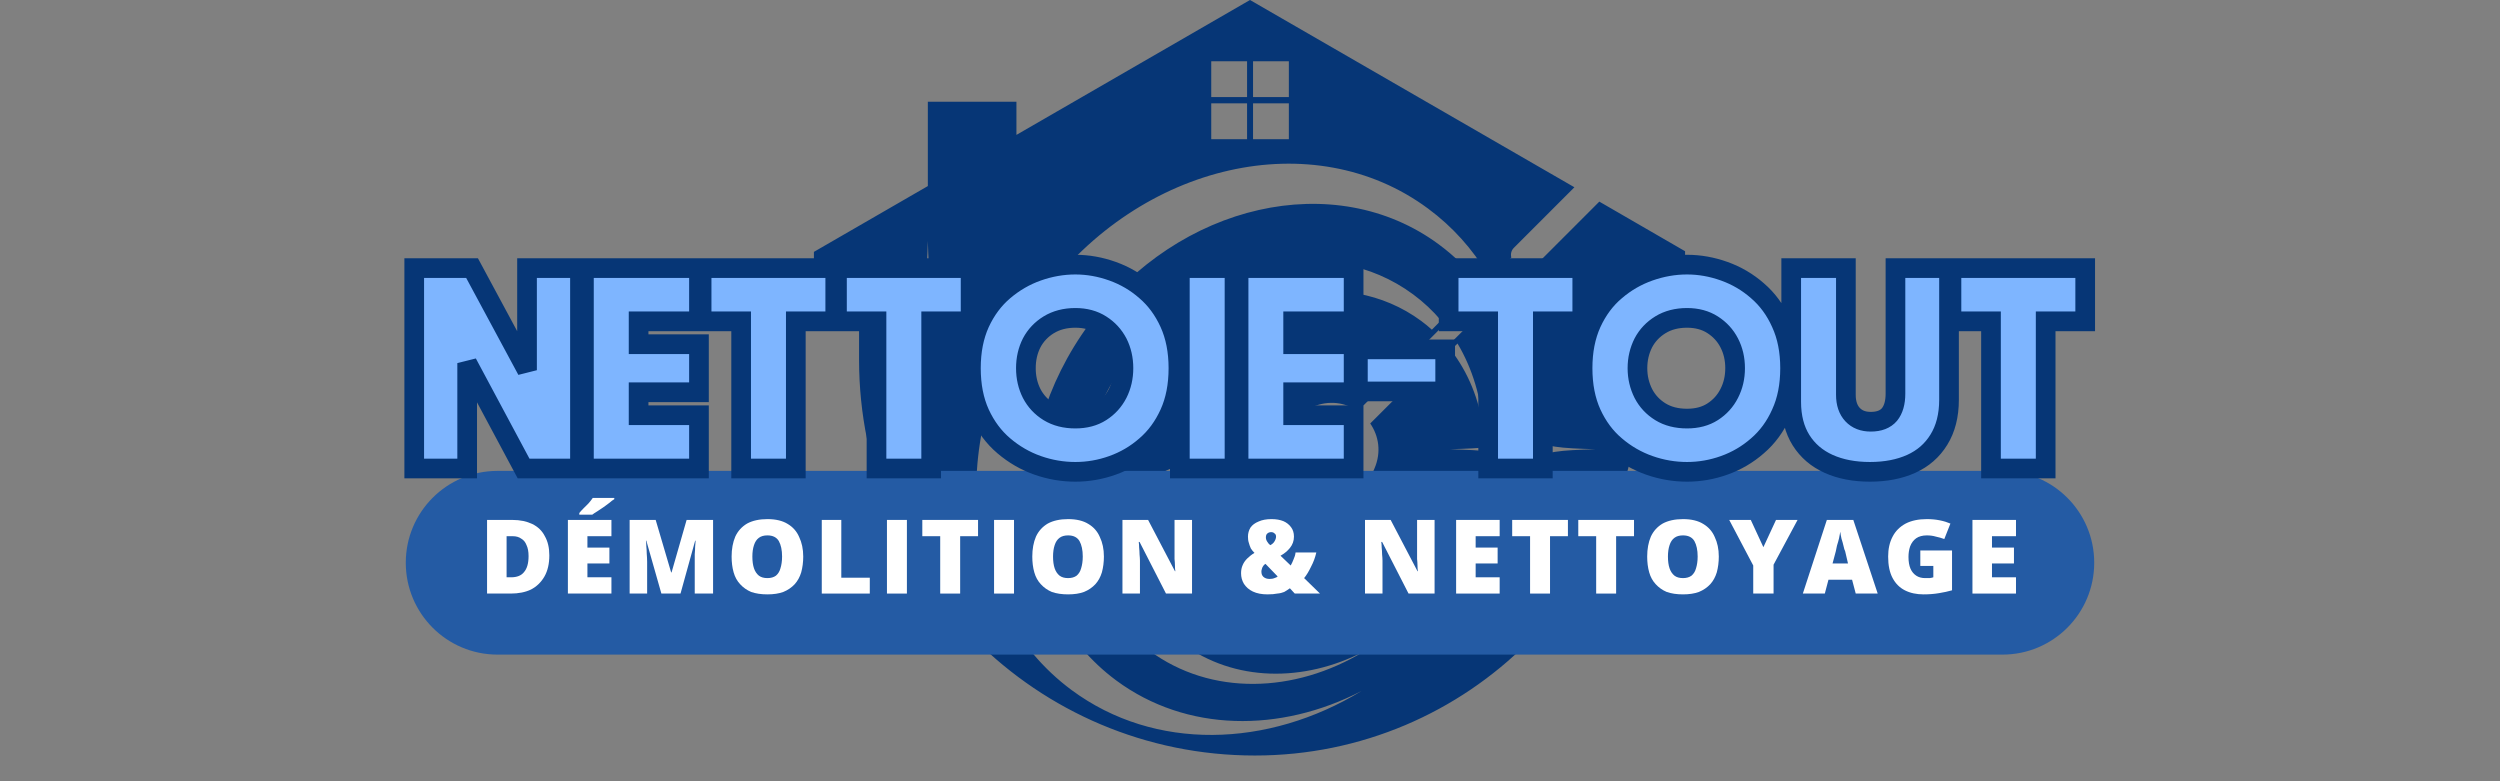
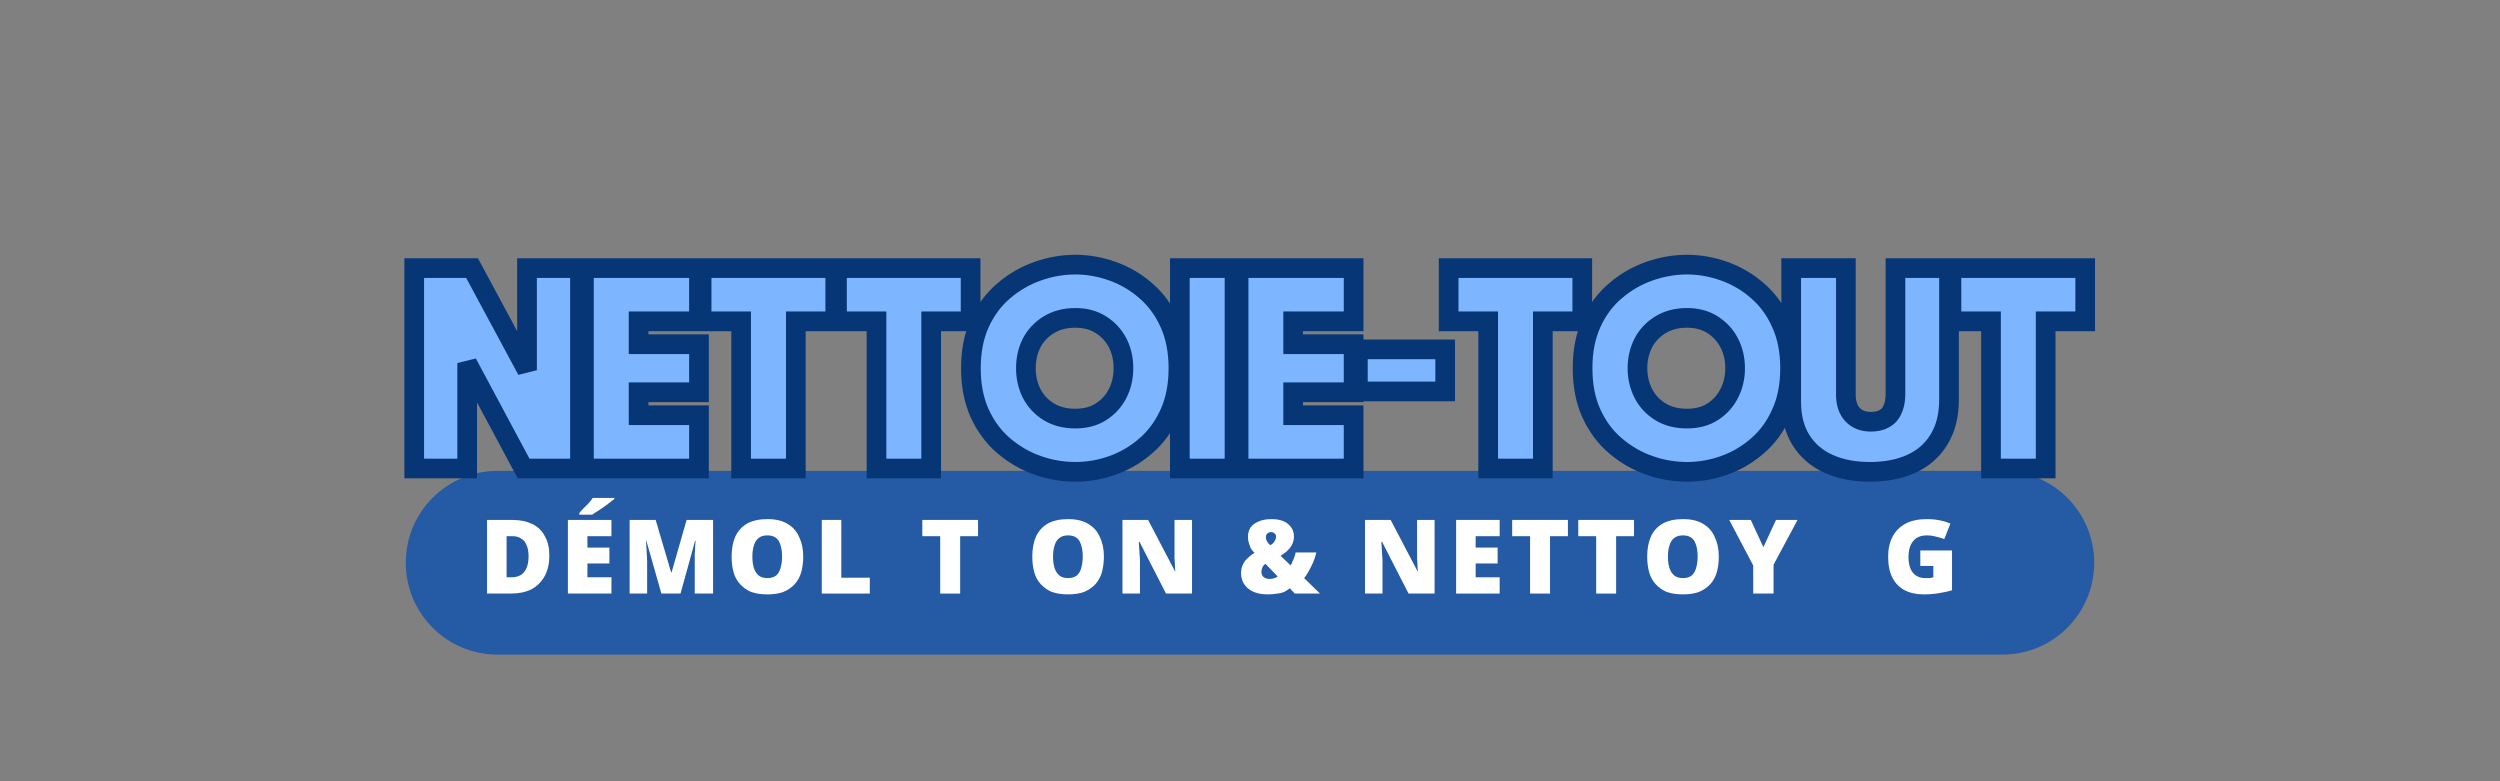
<svg xmlns="http://www.w3.org/2000/svg" width="128" zoomAndPan="magnify" viewBox="0 0 96 30" height="40" preserveAspectRatio="xMidYMid meet" version="1.0">
  <rect x="0" y="0" width="96" height="30" fill="#808080" stroke="none" />
  <defs>
    <g />
    <clipPath id="05a4dc2f16">
      <path d="M 31.238 0 L 64.707 0 L 64.707 29.023 L 31.238 29.023 Z M 31.238 0 " clip-rule="nonzero" />
    </clipPath>
    <clipPath id="175c2f6457">
      <path d="M 15.582 18.082 L 80.434 18.082 L 80.434 25.137 L 15.582 25.137 Z M 15.582 18.082 " clip-rule="nonzero" />
    </clipPath>
    <clipPath id="fc1760b645">
      <path d="M 19.105 18.082 L 76.895 18.082 C 78.84 18.082 80.418 19.66 80.418 21.609 C 80.418 23.559 78.84 25.137 76.895 25.137 L 19.105 25.137 C 17.16 25.137 15.582 23.559 15.582 21.609 C 15.582 19.66 17.16 18.082 19.105 18.082 Z M 19.105 18.082 " clip-rule="nonzero" />
    </clipPath>
  </defs>
  <g clip-path="url(#05a4dc2f16)">
-     <path fill="#063676" d="M 58.473 20.047 C 58.391 17.398 58.328 17.332 55.68 17.25 C 58.176 17.176 58.375 17.113 58.461 14.883 C 58.293 13.77 57.934 12.719 57.383 11.773 L 57.637 11.52 C 58.094 12.547 58.367 13.66 58.461 14.82 C 58.465 14.703 58.469 14.586 58.473 14.457 C 58.555 17.105 58.621 17.172 61.266 17.25 C 58.621 17.332 58.555 17.398 58.473 20.047 Z M 56.336 21.07 C 56.219 20.438 56.125 20.344 55.492 20.227 C 56.125 20.109 56.219 20.016 56.336 19.383 C 56.453 20.016 56.547 20.109 57.18 20.227 C 56.547 20.344 56.453 20.438 56.336 21.07 Z M 54.016 21.195 C 53.938 20.77 53.871 20.707 53.445 20.629 C 53.871 20.551 53.938 20.488 54.016 20.062 C 54.094 20.488 54.156 20.551 54.582 20.629 C 54.156 20.707 54.094 20.77 54.016 21.195 Z M 52.934 24.391 C 52.758 23.434 52.613 23.293 51.66 23.117 C 52.613 22.941 52.758 22.797 52.934 21.844 C 53.109 22.797 53.25 22.941 54.207 23.117 C 53.25 23.293 53.109 23.434 52.934 24.391 Z M 44.141 24.988 C 40.883 22.578 40.508 17.559 43.305 13.781 C 46.102 10.004 51.008 8.895 54.266 11.305 C 54.668 11.602 55.023 11.938 55.336 12.305 L 54.984 12.66 C 54.855 12.543 54.719 12.43 54.574 12.324 C 51.625 10.145 47.184 11.148 44.652 14.57 C 42.117 17.992 42.457 22.535 45.406 24.715 C 47.395 26.188 50.066 26.211 52.375 25.016 C 49.715 26.633 46.496 26.73 44.141 24.988 Z M 41.152 26.5 C 36.75 23.242 36.246 16.461 40.027 11.355 C 43.805 6.25 50.438 4.75 54.836 8.008 C 55.777 8.703 56.539 9.559 57.117 10.523 L 56.773 10.871 C 56.344 10.316 55.836 9.816 55.254 9.387 C 51.27 6.438 45.266 7.797 41.844 12.418 C 38.422 17.043 38.879 23.18 42.863 26.129 C 45.555 28.121 49.164 28.148 52.281 26.535 C 48.688 28.723 44.336 28.855 41.152 26.5 Z M 46.512 3.969 L 47.887 3.969 L 47.887 5.344 L 46.512 5.344 Z M 46.512 2.352 L 47.887 2.352 L 47.887 3.727 L 46.512 3.727 Z M 48.117 3.969 L 49.492 3.969 L 49.492 5.344 L 48.117 5.344 Z M 48.117 2.352 L 49.492 2.352 L 49.492 3.727 L 48.117 3.727 Z M 52.375 18.918 L 52.293 19.109 L 49.977 24.426 C 49.445 23.934 49.199 23.203 49.336 22.492 C 49.508 21.59 49.871 21.004 49.871 21.004 C 49.105 21.816 48.941 22.945 48.906 23.43 L 48.898 23.422 C 48.309 22.875 48.141 22.004 48.484 21.277 C 48.566 21.102 48.629 21.004 48.629 21.004 C 48.219 21.438 47.98 21.965 47.844 22.434 L 47.836 22.426 C 47.449 22.059 47.336 21.484 47.562 21 C 48.016 20.035 48.648 19.488 48.648 19.488 C 47.691 20.027 47.062 21.152 47.035 21.66 C 47.035 21.66 46.355 20.969 46.004 20.594 C 45.883 20.469 45.945 20.262 46.113 20.219 C 46.625 20.094 47.234 19.852 47.73 19.383 C 47.73 19.383 47.258 19.676 46.512 19.859 C 45.91 20.008 45.273 19.82 44.852 19.367 L 44.848 19.363 C 45.055 19.359 46.5 19.316 47.484 18.387 C 47.484 18.387 46.637 18.91 45.418 19 C 44.875 19.039 44.344 18.824 43.977 18.422 L 49.289 16.109 L 49.484 16.023 Z M 55.969 13.191 C 56.547 14.164 56.879 15.281 56.957 16.461 C 56.801 15.348 56.383 14.309 55.715 13.441 Z M 61.414 7.742 L 58.887 10.27 C 58.785 10.371 58.641 10.402 58.516 10.363 L 52.617 16.262 C 52.945 16.738 53.051 17.367 52.777 17.996 L 52.492 18.648 L 49.75 15.91 L 50.406 15.625 C 51.035 15.352 51.664 15.457 52.141 15.785 L 58.035 9.887 C 58 9.758 58.031 9.617 58.133 9.516 L 60.457 7.191 L 48 0 L 39.031 5.18 L 39.031 3.906 L 35.629 3.906 L 35.629 7.145 L 31.254 9.672 L 31.254 11.52 L 32.988 11.52 L 32.988 12.035 C 35.484 11.957 35.551 11.844 35.629 9.25 C 35.711 11.895 35.777 11.961 38.422 12.043 C 35.777 12.121 35.711 12.188 35.629 14.836 C 35.551 12.242 35.484 12.125 32.988 12.047 L 32.988 13.816 C 32.988 22.207 39.793 29.012 48.188 29.012 C 56.375 29.012 63.016 22.371 63.016 14.184 L 63.016 11.52 L 64.75 11.52 L 64.75 9.672 L 61.414 7.742 " fill-opacity="1" fill-rule="nonzero" />
-   </g>
+     </g>
  <g clip-path="url(#175c2f6457)">
    <g clip-path="url(#fc1760b645)">
      <path fill="#245ba4" d="M 15.582 18.082 L 80.434 18.082 L 80.434 25.137 L 15.582 25.137 Z M 15.582 18.082 " fill-opacity="1" fill-rule="nonzero" />
    </g>
  </g>
  <g fill="#7eb5ff" fill-opacity="1">
    <g transform="translate(15.708, 17.998)">
      <g>
        <path d="M 0.203 0 L 0.203 -7.703 L 2.422 -7.703 L 4.531 -3.766 L 4.531 -7.703 L 6.562 -7.703 L 6.562 0 L 4.406 0 L 2.234 -4.047 L 2.234 0 Z M 0.203 0 " />
      </g>
    </g>
  </g>
  <g fill="#7eb5ff" fill-opacity="1">
    <g transform="translate(22.232, 17.998)">
      <g>
        <path d="M 0.203 0 L 0.203 -7.703 L 4.625 -7.703 L 4.625 -5.656 L 2.297 -5.656 L 2.297 -4.781 L 4.625 -4.781 L 4.625 -2.922 L 2.297 -2.922 L 2.297 -2.047 L 4.625 -2.047 L 4.625 0 Z M 0.203 0 " />
      </g>
    </g>
  </g>
  <g fill="#7eb5ff" fill-opacity="1">
    <g transform="translate(26.798, 17.998)">
      <g>
        <path d="M 1.672 0 L 1.672 -5.656 L 0.156 -5.656 L 0.156 -7.703 L 5.297 -7.703 L 5.297 -5.656 L 3.766 -5.656 L 3.766 0 Z M 1.672 0 " />
      </g>
    </g>
  </g>
  <g fill="#7eb5ff" fill-opacity="1">
    <g transform="translate(32.002, 17.998)">
      <g>
        <path d="M 1.672 0 L 1.672 -5.656 L 0.156 -5.656 L 0.156 -7.703 L 5.297 -7.703 L 5.297 -5.656 L 3.766 -5.656 L 3.766 0 Z M 1.672 0 " />
      </g>
    </g>
  </g>
  <g fill="#7eb5ff" fill-opacity="1">
    <g transform="translate(37.206, 17.998)">
      <g>
        <path d="M 4.109 0.125 C 3.617 0.125 3.133 0.039 2.656 -0.125 C 2.188 -0.289 1.754 -0.535 1.359 -0.859 C 0.973 -1.191 0.664 -1.609 0.438 -2.109 C 0.207 -2.609 0.094 -3.188 0.094 -3.844 C 0.094 -4.508 0.207 -5.094 0.438 -5.594 C 0.664 -6.094 0.973 -6.504 1.359 -6.828 C 1.754 -7.16 2.188 -7.41 2.656 -7.578 C 3.133 -7.742 3.617 -7.828 4.109 -7.828 C 4.598 -7.828 5.078 -7.742 5.547 -7.578 C 6.016 -7.41 6.438 -7.16 6.812 -6.828 C 7.195 -6.504 7.504 -6.094 7.734 -5.594 C 7.961 -5.094 8.078 -4.508 8.078 -3.844 C 8.078 -3.188 7.961 -2.609 7.734 -2.109 C 7.504 -1.609 7.195 -1.191 6.812 -0.859 C 6.438 -0.535 6.016 -0.289 5.547 -0.125 C 5.078 0.039 4.598 0.125 4.109 0.125 Z M 2.219 -3.844 C 2.219 -3.5 2.289 -3.176 2.438 -2.875 C 2.582 -2.582 2.797 -2.348 3.078 -2.172 C 3.367 -1.992 3.711 -1.906 4.109 -1.906 C 4.492 -1.906 4.82 -1.992 5.094 -2.172 C 5.375 -2.348 5.586 -2.582 5.734 -2.875 C 5.891 -3.176 5.969 -3.5 5.969 -3.844 C 5.969 -4.207 5.891 -4.535 5.734 -4.828 C 5.586 -5.117 5.375 -5.348 5.094 -5.516 C 4.82 -5.691 4.492 -5.781 4.109 -5.781 C 3.711 -5.781 3.367 -5.691 3.078 -5.516 C 2.797 -5.348 2.582 -5.117 2.438 -4.828 C 2.289 -4.535 2.219 -4.207 2.219 -3.844 Z M 2.219 -3.844 " />
      </g>
    </g>
  </g>
  <g fill="#7eb5ff" fill-opacity="1">
    <g transform="translate(45.138, 17.998)">
      <g>
        <path d="M 0.203 0 L 0.203 -7.703 L 2.297 -7.703 L 2.297 0 Z M 0.203 0 " />
      </g>
    </g>
  </g>
  <g fill="#7eb5ff" fill-opacity="1">
    <g transform="translate(47.394, 17.998)">
      <g>
        <path d="M 0.203 0 L 0.203 -7.703 L 4.625 -7.703 L 4.625 -5.656 L 2.297 -5.656 L 2.297 -4.781 L 4.625 -4.781 L 4.625 -2.922 L 2.297 -2.922 L 2.297 -2.047 L 4.625 -2.047 L 4.625 0 Z M 0.203 0 " />
      </g>
    </g>
  </g>
  <g fill="#7eb5ff" fill-opacity="1">
    <g transform="translate(51.959, 17.998)">
      <g>
        <path d="M 0.219 -2.953 L 0.219 -4.578 L 3.578 -4.578 L 3.578 -2.953 Z M 0.219 -2.953 " />
      </g>
    </g>
  </g>
  <g fill="#7eb5ff" fill-opacity="1">
    <g transform="translate(55.513, 17.998)">
      <g>
        <path d="M 1.672 0 L 1.672 -5.656 L 0.156 -5.656 L 0.156 -7.703 L 5.297 -7.703 L 5.297 -5.656 L 3.766 -5.656 L 3.766 0 Z M 1.672 0 " />
      </g>
    </g>
  </g>
  <g fill="#7eb5ff" fill-opacity="1">
    <g transform="translate(60.717, 17.998)">
      <g>
        <path d="M 4.109 0.125 C 3.617 0.125 3.133 0.039 2.656 -0.125 C 2.188 -0.289 1.754 -0.535 1.359 -0.859 C 0.973 -1.191 0.664 -1.609 0.438 -2.109 C 0.207 -2.609 0.094 -3.188 0.094 -3.844 C 0.094 -4.508 0.207 -5.094 0.438 -5.594 C 0.664 -6.094 0.973 -6.504 1.359 -6.828 C 1.754 -7.16 2.188 -7.41 2.656 -7.578 C 3.133 -7.742 3.617 -7.828 4.109 -7.828 C 4.598 -7.828 5.078 -7.742 5.547 -7.578 C 6.016 -7.41 6.438 -7.16 6.812 -6.828 C 7.195 -6.504 7.504 -6.094 7.734 -5.594 C 7.961 -5.094 8.078 -4.508 8.078 -3.844 C 8.078 -3.188 7.961 -2.609 7.734 -2.109 C 7.504 -1.609 7.195 -1.191 6.812 -0.859 C 6.438 -0.535 6.016 -0.289 5.547 -0.125 C 5.078 0.039 4.598 0.125 4.109 0.125 Z M 2.219 -3.844 C 2.219 -3.5 2.289 -3.176 2.438 -2.875 C 2.582 -2.582 2.797 -2.348 3.078 -2.172 C 3.367 -1.992 3.711 -1.906 4.109 -1.906 C 4.492 -1.906 4.82 -1.992 5.094 -2.172 C 5.375 -2.348 5.586 -2.582 5.734 -2.875 C 5.891 -3.176 5.969 -3.5 5.969 -3.844 C 5.969 -4.207 5.891 -4.535 5.734 -4.828 C 5.586 -5.117 5.375 -5.348 5.094 -5.516 C 4.82 -5.691 4.492 -5.781 4.109 -5.781 C 3.711 -5.781 3.367 -5.691 3.078 -5.516 C 2.797 -5.348 2.582 -5.117 2.438 -4.828 C 2.289 -4.535 2.219 -4.207 2.219 -3.844 Z M 2.219 -3.844 " />
      </g>
    </g>
  </g>
  <g fill="#7eb5ff" fill-opacity="1">
    <g transform="translate(68.649, 17.998)">
      <g>
        <path d="M 3.219 0.125 C 2.613 0.125 2.082 0.023 1.625 -0.172 C 1.176 -0.379 0.82 -0.68 0.562 -1.078 C 0.312 -1.484 0.188 -1.977 0.188 -2.562 L 0.188 -7.703 L 2.281 -7.703 L 2.281 -2.828 C 2.281 -2.504 2.367 -2.25 2.547 -2.062 C 2.723 -1.883 2.957 -1.797 3.25 -1.797 C 3.57 -1.797 3.805 -1.891 3.953 -2.078 C 4.109 -2.266 4.188 -2.531 4.188 -2.875 L 4.188 -7.703 L 6.25 -7.703 L 6.25 -2.641 C 6.25 -2.035 6.117 -1.523 5.859 -1.109 C 5.609 -0.691 5.254 -0.379 4.797 -0.172 C 4.336 0.023 3.812 0.125 3.219 0.125 Z M 3.219 0.125 " />
      </g>
    </g>
  </g>
  <g fill="#7eb5ff" fill-opacity="1">
    <g transform="translate(74.843, 17.998)">
      <g>
        <path d="M 1.672 0 L 1.672 -5.656 L 0.156 -5.656 L 0.156 -7.703 L 5.297 -7.703 L 5.297 -5.656 L 3.766 -5.656 L 3.766 0 Z M 1.672 0 " />
      </g>
    </g>
  </g>
  <path stroke-linecap="butt" transform="matrix(0.212, 0, 0, 0.212, 15.46, 7.388)" fill="none" stroke-linejoin="miter" d="M 2.105 50.007 L 2.105 13.709 L 12.578 13.709 L 22.537 32.208 L 22.537 13.709 L 32.127 13.709 L 32.127 50.007 L 21.911 50.007 L 11.695 30.919 L 11.695 50.007 Z M 32.844 50.007 L 32.844 13.709 L 53.681 13.709 L 53.681 23.354 L 42.747 23.354 L 42.747 27.496 L 53.681 27.496 L 53.681 36.202 L 42.747 36.202 L 42.747 40.362 L 53.681 40.362 L 53.681 50.007 Z M 61.32 50.007 L 61.32 23.354 L 54.16 23.354 L 54.16 13.709 L 78.365 13.709 L 78.365 23.354 L 71.223 23.354 L 71.223 50.007 Z M 85.838 50.007 L 85.838 23.354 L 78.678 23.354 L 78.678 13.709 L 102.883 13.709 L 102.883 23.354 L 95.741 23.354 L 95.741 50.007 Z M 121.861 50.615 C 119.542 50.615 117.259 50.228 115.013 49.437 C 112.768 48.645 110.743 47.467 108.902 45.903 C 107.08 44.356 105.626 42.405 104.54 40.049 C 103.472 37.693 102.938 34.969 102.938 31.84 C 102.938 28.747 103.472 26.023 104.54 23.667 C 105.626 21.311 107.08 19.36 108.902 17.814 C 110.743 16.249 112.768 15.071 115.013 14.279 C 117.259 13.488 119.542 13.083 121.861 13.083 C 124.143 13.083 126.389 13.488 128.598 14.279 C 130.825 15.071 132.831 16.249 134.617 17.814 C 136.421 19.36 137.856 21.311 138.924 23.667 C 139.992 26.023 140.526 28.747 140.526 31.84 C 140.526 34.969 139.992 37.693 138.924 40.049 C 137.856 42.405 136.421 44.356 134.617 45.903 C 132.831 47.467 130.825 48.645 128.598 49.437 C 126.389 50.228 124.143 50.615 121.861 50.615 Z M 112.897 31.84 C 112.897 33.515 113.246 35.024 113.946 36.423 C 114.664 37.804 115.694 38.908 117.038 39.736 C 118.4 40.565 120.002 40.97 121.861 40.97 C 123.665 40.97 125.211 40.565 126.499 39.736 C 127.806 38.908 128.8 37.804 129.518 36.423 C 130.218 35.024 130.567 33.515 130.567 31.84 C 130.567 30.165 130.218 28.637 129.518 27.256 C 128.8 25.894 127.806 24.808 126.499 23.98 C 125.211 23.152 123.665 22.728 121.861 22.728 C 120.002 22.728 118.4 23.152 117.038 23.98 C 115.694 24.808 114.664 25.894 113.946 27.256 C 113.246 28.637 112.897 30.165 112.897 31.84 Z M 140.783 50.007 L 140.783 13.709 L 150.686 13.709 L 150.686 50.007 Z M 151.422 50.007 L 151.422 13.709 L 172.259 13.709 L 172.259 23.354 L 161.307 23.354 L 161.307 27.496 L 172.259 27.496 L 172.259 36.202 L 161.307 36.202 L 161.307 40.362 L 172.259 40.362 L 172.259 50.007 Z M 173.032 36.055 L 173.032 28.434 L 188.844 28.434 L 188.844 36.055 Z M 196.63 50.007 L 196.63 23.354 L 189.47 23.354 L 189.47 13.709 L 213.675 13.709 L 213.675 23.354 L 206.533 23.354 L 206.533 50.007 Z M 232.653 50.615 C 230.333 50.615 228.051 50.228 225.805 49.437 C 223.56 48.645 221.516 47.467 219.694 45.903 C 217.853 44.356 216.418 42.405 215.332 40.049 C 214.264 37.693 213.73 34.969 213.73 31.84 C 213.73 28.747 214.264 26.023 215.332 23.667 C 216.418 21.311 217.853 19.36 219.694 17.814 C 221.516 16.249 223.56 15.071 225.805 14.279 C 228.051 13.488 230.333 13.083 232.653 13.083 C 234.935 13.083 237.181 13.488 239.39 14.279 C 241.617 15.071 243.623 16.249 245.409 17.814 C 247.213 19.36 248.648 21.311 249.698 23.667 C 250.784 26.023 251.317 28.747 251.317 31.84 C 251.317 34.969 250.784 37.693 249.698 40.049 C 248.648 42.405 247.213 44.356 245.409 45.903 C 243.623 47.467 241.617 48.645 239.39 49.437 C 237.181 50.228 234.935 50.615 232.653 50.615 Z M 223.67 31.84 C 223.67 33.515 224.038 35.024 224.738 36.423 C 225.455 37.804 226.486 38.908 227.83 39.736 C 229.174 40.565 230.794 40.97 232.653 40.97 C 234.457 40.97 236.003 40.565 237.291 39.736 C 238.58 38.908 239.592 37.804 240.292 36.423 C 241.009 35.024 241.359 33.515 241.359 31.84 C 241.359 30.165 241.009 28.637 240.292 27.256 C 239.592 25.894 238.58 24.808 237.291 23.98 C 236.003 23.152 234.457 22.728 232.653 22.728 C 230.794 22.728 229.174 23.152 227.83 23.98 C 226.486 24.808 225.455 25.894 224.738 27.256 C 224.038 28.637 223.67 30.165 223.67 31.84 Z M 265.785 50.615 C 262.951 50.615 260.447 50.136 258.312 49.179 C 256.158 48.204 254.502 46.786 253.305 44.89 C 252.127 43.013 251.52 40.675 251.52 37.932 L 251.52 13.709 L 261.423 13.709 L 261.423 36.662 C 261.423 38.19 261.828 39.387 262.638 40.252 C 263.448 41.117 264.552 41.54 265.932 41.54 C 267.46 41.54 268.583 41.098 269.319 40.233 C 270.037 39.35 270.405 38.08 270.405 36.46 L 270.405 13.709 L 280.106 13.709 L 280.106 37.564 C 280.106 40.417 279.48 42.847 278.265 44.798 C 277.069 46.749 275.394 48.204 273.24 49.179 C 271.105 50.136 268.62 50.615 265.785 50.615 Z M 287.708 50.007 L 287.708 23.354 L 280.548 23.354 L 280.548 13.709 L 304.771 13.709 L 304.771 23.354 L 297.611 23.354 L 297.611 50.007 Z M 287.708 50.007 " stroke="#063676" stroke-width="3.565" stroke-opacity="1" stroke-miterlimit="4" />
  <g fill="#ffffff" fill-opacity="1">
    <g transform="translate(18.391, 22.793)">
      <g>
        <path d="M 2.703 -1.469 C 2.703 -1.145 2.641 -0.875 2.516 -0.656 C 2.391 -0.438 2.219 -0.27 2 -0.156 C 1.781 -0.051 1.52 0 1.219 0 L 0.312 0 L 0.312 -2.828 L 1.281 -2.828 C 1.582 -2.828 1.836 -2.773 2.047 -2.672 C 2.266 -2.566 2.426 -2.41 2.531 -2.203 C 2.645 -2.004 2.703 -1.758 2.703 -1.469 Z M 1.906 -1.438 C 1.906 -1.613 1.879 -1.754 1.828 -1.859 C 1.785 -1.973 1.719 -2.055 1.625 -2.109 C 1.539 -2.172 1.43 -2.203 1.297 -2.203 L 1.062 -2.203 L 1.062 -0.625 L 1.234 -0.625 C 1.461 -0.625 1.629 -0.691 1.734 -0.828 C 1.848 -0.961 1.906 -1.164 1.906 -1.438 Z M 1.906 -1.438 " />
      </g>
    </g>
  </g>
  <g fill="#ffffff" fill-opacity="1">
    <g transform="translate(21.495, 22.793)">
      <g>
        <path d="M 1.984 0 L 0.312 0 L 0.312 -2.828 L 1.984 -2.828 L 1.984 -2.203 L 1.062 -2.203 L 1.062 -1.766 L 1.906 -1.766 L 1.906 -1.156 L 1.062 -1.156 L 1.062 -0.625 L 1.984 -0.625 Z M 2.094 -3.672 L 2.094 -3.625 C 2.039 -3.594 1.977 -3.547 1.906 -3.484 C 1.832 -3.43 1.754 -3.375 1.672 -3.312 C 1.598 -3.258 1.52 -3.207 1.438 -3.156 C 1.363 -3.113 1.301 -3.07 1.25 -3.031 L 0.75 -3.031 L 0.75 -3.094 C 0.789 -3.145 0.844 -3.203 0.906 -3.266 C 0.977 -3.336 1.047 -3.406 1.109 -3.469 C 1.172 -3.539 1.223 -3.609 1.266 -3.672 Z M 2.094 -3.672 " />
      </g>
    </g>
  </g>
  <g fill="#ffffff" fill-opacity="1">
    <g transform="translate(23.866, 22.793)">
      <g>
        <path d="M 1.531 0 L 0.953 -2.031 L 0.938 -2.031 C 0.945 -1.977 0.953 -1.906 0.953 -1.812 C 0.961 -1.727 0.969 -1.633 0.969 -1.531 C 0.977 -1.426 0.984 -1.32 0.984 -1.219 L 0.984 0 L 0.312 0 L 0.312 -2.828 L 1.312 -2.828 L 1.906 -0.812 L 1.922 -0.812 L 2.5 -2.828 L 3.516 -2.828 L 3.516 0 L 2.812 0 L 2.812 -1.234 C 2.812 -1.328 2.812 -1.422 2.812 -1.516 C 2.82 -1.617 2.828 -1.719 2.828 -1.812 C 2.836 -1.906 2.844 -1.977 2.844 -2.031 L 2.828 -2.031 L 2.266 0 Z M 1.531 0 " />
      </g>
    </g>
  </g>
  <g fill="#ffffff" fill-opacity="1">
    <g transform="translate(27.891, 22.793)">
      <g>
        <path d="M 2.953 -1.422 C 2.953 -1.203 2.926 -1 2.875 -0.812 C 2.82 -0.633 2.738 -0.484 2.625 -0.359 C 2.508 -0.234 2.363 -0.133 2.188 -0.062 C 2.02 0 1.816 0.031 1.578 0.031 C 1.336 0.031 1.129 0 0.953 -0.062 C 0.785 -0.133 0.645 -0.234 0.531 -0.359 C 0.414 -0.484 0.332 -0.633 0.281 -0.812 C 0.227 -1 0.203 -1.203 0.203 -1.422 C 0.203 -1.711 0.25 -1.969 0.344 -2.188 C 0.445 -2.406 0.598 -2.57 0.797 -2.688 C 1.004 -2.801 1.266 -2.859 1.578 -2.859 C 1.898 -2.859 2.16 -2.797 2.359 -2.672 C 2.555 -2.555 2.703 -2.391 2.797 -2.172 C 2.898 -1.961 2.953 -1.711 2.953 -1.422 Z M 1 -1.422 C 1 -1.242 1.02 -1.094 1.062 -0.969 C 1.102 -0.852 1.164 -0.758 1.25 -0.688 C 1.332 -0.625 1.441 -0.594 1.578 -0.594 C 1.711 -0.594 1.82 -0.625 1.906 -0.688 C 1.988 -0.758 2.047 -0.852 2.078 -0.969 C 2.117 -1.094 2.141 -1.242 2.141 -1.422 C 2.141 -1.672 2.098 -1.867 2.016 -2.016 C 1.93 -2.16 1.785 -2.234 1.578 -2.234 C 1.441 -2.234 1.332 -2.203 1.25 -2.141 C 1.164 -2.078 1.102 -1.984 1.062 -1.859 C 1.02 -1.734 1 -1.586 1 -1.422 Z M 1 -1.422 " />
      </g>
    </g>
  </g>
  <g fill="#ffffff" fill-opacity="1">
    <g transform="translate(31.244, 22.793)">
      <g>
        <path d="M 0.312 0 L 0.312 -2.828 L 1.062 -2.828 L 1.062 -0.609 L 2.156 -0.609 L 2.156 0 Z M 0.312 0 " />
      </g>
    </g>
  </g>
  <g fill="#ffffff" fill-opacity="1">
    <g transform="translate(33.747, 22.793)">
      <g>
-         <path d="M 0.312 0 L 0.312 -2.828 L 1.078 -2.828 L 1.078 0 Z M 0.312 0 " />
-       </g>
+         </g>
    </g>
  </g>
  <g fill="#ffffff" fill-opacity="1">
    <g transform="translate(35.323, 22.793)">
      <g>
        <path d="M 1.547 0 L 0.781 0 L 0.781 -2.203 L 0.094 -2.203 L 0.094 -2.828 L 2.234 -2.828 L 2.234 -2.203 L 1.547 -2.203 Z M 1.547 0 " />
      </g>
    </g>
  </g>
  <g fill="#ffffff" fill-opacity="1">
    <g transform="translate(37.86, 22.793)">
      <g>
-         <path d="M 0.312 0 L 0.312 -2.828 L 1.078 -2.828 L 1.078 0 Z M 0.312 0 " />
-       </g>
+         </g>
    </g>
  </g>
  <g fill="#ffffff" fill-opacity="1">
    <g transform="translate(39.437, 22.793)">
      <g>
        <path d="M 2.953 -1.422 C 2.953 -1.203 2.926 -1 2.875 -0.812 C 2.82 -0.633 2.738 -0.484 2.625 -0.359 C 2.508 -0.234 2.363 -0.133 2.188 -0.062 C 2.02 0 1.816 0.031 1.578 0.031 C 1.336 0.031 1.129 0 0.953 -0.062 C 0.785 -0.133 0.645 -0.234 0.531 -0.359 C 0.414 -0.484 0.332 -0.633 0.281 -0.812 C 0.227 -1 0.203 -1.203 0.203 -1.422 C 0.203 -1.711 0.25 -1.969 0.344 -2.188 C 0.445 -2.406 0.598 -2.57 0.797 -2.688 C 1.004 -2.801 1.266 -2.859 1.578 -2.859 C 1.898 -2.859 2.16 -2.797 2.359 -2.672 C 2.555 -2.555 2.703 -2.391 2.797 -2.172 C 2.898 -1.961 2.953 -1.711 2.953 -1.422 Z M 1 -1.422 C 1 -1.242 1.02 -1.094 1.062 -0.969 C 1.102 -0.852 1.164 -0.758 1.25 -0.688 C 1.332 -0.625 1.441 -0.594 1.578 -0.594 C 1.711 -0.594 1.82 -0.625 1.906 -0.688 C 1.988 -0.758 2.047 -0.852 2.078 -0.969 C 2.117 -1.094 2.141 -1.242 2.141 -1.422 C 2.141 -1.672 2.098 -1.867 2.016 -2.016 C 1.93 -2.16 1.785 -2.234 1.578 -2.234 C 1.441 -2.234 1.332 -2.203 1.25 -2.141 C 1.164 -2.078 1.102 -1.984 1.062 -1.859 C 1.02 -1.734 1 -1.586 1 -1.422 Z M 1 -1.422 " />
      </g>
    </g>
  </g>
  <g fill="#ffffff" fill-opacity="1">
    <g transform="translate(42.79, 22.793)">
      <g>
        <path d="M 2.984 0 L 1.984 0 L 0.969 -1.984 L 0.938 -1.984 C 0.945 -1.922 0.953 -1.848 0.953 -1.766 C 0.961 -1.68 0.969 -1.594 0.969 -1.5 C 0.977 -1.414 0.984 -1.336 0.984 -1.266 L 0.984 0 L 0.312 0 L 0.312 -2.828 L 1.297 -2.828 L 2.328 -0.859 L 2.344 -0.859 C 2.332 -0.922 2.328 -0.992 2.328 -1.078 C 2.328 -1.16 2.32 -1.242 2.312 -1.328 C 2.312 -1.41 2.312 -1.484 2.312 -1.547 L 2.312 -2.828 L 2.984 -2.828 Z M 2.984 0 " />
      </g>
    </g>
  </g>
  <g fill="#ffffff" fill-opacity="1">
    <g transform="translate(46.29, 22.793)">
      <g />
    </g>
  </g>
  <g fill="#ffffff" fill-opacity="1">
    <g transform="translate(47.516, 22.793)">
      <g>
-         <path d="M 1.312 -2.859 C 1.488 -2.859 1.641 -2.832 1.766 -2.781 C 1.891 -2.727 1.988 -2.648 2.062 -2.547 C 2.133 -2.453 2.172 -2.332 2.172 -2.188 C 2.172 -2.02 2.117 -1.875 2.016 -1.75 C 1.922 -1.633 1.801 -1.535 1.656 -1.453 L 2.047 -1.078 C 2.086 -1.148 2.125 -1.227 2.156 -1.312 C 2.195 -1.395 2.223 -1.484 2.234 -1.578 L 3.031 -1.578 C 2.988 -1.391 2.922 -1.207 2.828 -1.031 C 2.742 -0.852 2.656 -0.707 2.562 -0.594 L 3.172 0 L 2.203 0 L 2.016 -0.203 C 1.941 -0.148 1.867 -0.102 1.797 -0.062 C 1.723 -0.031 1.633 -0.008 1.531 0 C 1.438 0.02 1.312 0.031 1.156 0.031 C 0.938 0.031 0.75 -0.004 0.594 -0.078 C 0.445 -0.148 0.332 -0.25 0.25 -0.375 C 0.176 -0.5 0.141 -0.633 0.141 -0.781 C 0.141 -0.895 0.16 -1 0.203 -1.094 C 0.242 -1.188 0.301 -1.27 0.375 -1.344 C 0.457 -1.426 0.551 -1.5 0.656 -1.562 C 0.602 -1.613 0.555 -1.672 0.516 -1.734 C 0.484 -1.805 0.457 -1.879 0.438 -1.953 C 0.414 -2.023 0.406 -2.102 0.406 -2.188 C 0.406 -2.312 0.438 -2.426 0.5 -2.531 C 0.57 -2.633 0.676 -2.711 0.812 -2.766 C 0.945 -2.828 1.113 -2.859 1.312 -2.859 Z M 1.078 -1.141 C 1.035 -1.117 1.004 -1.086 0.984 -1.047 C 0.961 -1.016 0.945 -0.977 0.938 -0.938 C 0.926 -0.906 0.922 -0.875 0.922 -0.844 C 0.922 -0.758 0.945 -0.691 1 -0.641 C 1.062 -0.586 1.141 -0.562 1.234 -0.562 C 1.305 -0.562 1.367 -0.57 1.422 -0.594 C 1.484 -0.613 1.523 -0.633 1.547 -0.656 Z M 1.297 -2.359 C 1.242 -2.359 1.195 -2.344 1.156 -2.312 C 1.113 -2.281 1.094 -2.227 1.094 -2.156 C 1.094 -2.102 1.109 -2.051 1.141 -2 C 1.172 -1.945 1.211 -1.898 1.266 -1.859 C 1.336 -1.898 1.391 -1.945 1.422 -2 C 1.461 -2.062 1.484 -2.125 1.484 -2.188 C 1.484 -2.25 1.461 -2.289 1.422 -2.312 C 1.391 -2.344 1.348 -2.359 1.297 -2.359 Z M 1.297 -2.359 " />
+         <path d="M 1.312 -2.859 C 1.488 -2.859 1.641 -2.832 1.766 -2.781 C 1.891 -2.727 1.988 -2.648 2.062 -2.547 C 2.133 -2.453 2.172 -2.332 2.172 -2.188 C 2.172 -2.02 2.117 -1.875 2.016 -1.75 C 1.922 -1.633 1.801 -1.535 1.656 -1.453 L 2.047 -1.078 C 2.195 -1.395 2.223 -1.484 2.234 -1.578 L 3.031 -1.578 C 2.988 -1.391 2.922 -1.207 2.828 -1.031 C 2.742 -0.852 2.656 -0.707 2.562 -0.594 L 3.172 0 L 2.203 0 L 2.016 -0.203 C 1.941 -0.148 1.867 -0.102 1.797 -0.062 C 1.723 -0.031 1.633 -0.008 1.531 0 C 1.438 0.02 1.312 0.031 1.156 0.031 C 0.938 0.031 0.75 -0.004 0.594 -0.078 C 0.445 -0.148 0.332 -0.25 0.25 -0.375 C 0.176 -0.5 0.141 -0.633 0.141 -0.781 C 0.141 -0.895 0.16 -1 0.203 -1.094 C 0.242 -1.188 0.301 -1.27 0.375 -1.344 C 0.457 -1.426 0.551 -1.5 0.656 -1.562 C 0.602 -1.613 0.555 -1.672 0.516 -1.734 C 0.484 -1.805 0.457 -1.879 0.438 -1.953 C 0.414 -2.023 0.406 -2.102 0.406 -2.188 C 0.406 -2.312 0.438 -2.426 0.5 -2.531 C 0.57 -2.633 0.676 -2.711 0.812 -2.766 C 0.945 -2.828 1.113 -2.859 1.312 -2.859 Z M 1.078 -1.141 C 1.035 -1.117 1.004 -1.086 0.984 -1.047 C 0.961 -1.016 0.945 -0.977 0.938 -0.938 C 0.926 -0.906 0.922 -0.875 0.922 -0.844 C 0.922 -0.758 0.945 -0.691 1 -0.641 C 1.062 -0.586 1.141 -0.562 1.234 -0.562 C 1.305 -0.562 1.367 -0.57 1.422 -0.594 C 1.484 -0.613 1.523 -0.633 1.547 -0.656 Z M 1.297 -2.359 C 1.242 -2.359 1.195 -2.344 1.156 -2.312 C 1.113 -2.281 1.094 -2.227 1.094 -2.156 C 1.094 -2.102 1.109 -2.051 1.141 -2 C 1.172 -1.945 1.211 -1.898 1.266 -1.859 C 1.336 -1.898 1.391 -1.945 1.422 -2 C 1.461 -2.062 1.484 -2.125 1.484 -2.188 C 1.484 -2.25 1.461 -2.289 1.422 -2.312 C 1.391 -2.344 1.348 -2.359 1.297 -2.359 Z M 1.297 -2.359 " />
      </g>
    </g>
  </g>
  <g fill="#ffffff" fill-opacity="1">
    <g transform="translate(50.877, 22.793)">
      <g />
    </g>
  </g>
  <g fill="#ffffff" fill-opacity="1">
    <g transform="translate(52.104, 22.793)">
      <g>
        <path d="M 2.984 0 L 1.984 0 L 0.969 -1.984 L 0.938 -1.984 C 0.945 -1.922 0.953 -1.848 0.953 -1.766 C 0.961 -1.68 0.969 -1.594 0.969 -1.5 C 0.977 -1.414 0.984 -1.336 0.984 -1.266 L 0.984 0 L 0.312 0 L 0.312 -2.828 L 1.297 -2.828 L 2.328 -0.859 L 2.344 -0.859 C 2.332 -0.922 2.328 -0.992 2.328 -1.078 C 2.328 -1.16 2.32 -1.242 2.312 -1.328 C 2.312 -1.41 2.312 -1.484 2.312 -1.547 L 2.312 -2.828 L 2.984 -2.828 Z M 2.984 0 " />
      </g>
    </g>
  </g>
  <g fill="#ffffff" fill-opacity="1">
    <g transform="translate(55.603, 22.793)">
      <g>
        <path d="M 1.984 0 L 0.312 0 L 0.312 -2.828 L 1.984 -2.828 L 1.984 -2.203 L 1.062 -2.203 L 1.062 -1.766 L 1.906 -1.766 L 1.906 -1.156 L 1.062 -1.156 L 1.062 -0.625 L 1.984 -0.625 Z M 1.984 0 " />
      </g>
    </g>
  </g>
  <g fill="#ffffff" fill-opacity="1">
    <g transform="translate(57.974, 22.793)">
      <g>
        <path d="M 1.547 0 L 0.781 0 L 0.781 -2.203 L 0.094 -2.203 L 0.094 -2.828 L 2.234 -2.828 L 2.234 -2.203 L 1.547 -2.203 Z M 1.547 0 " />
      </g>
    </g>
  </g>
  <g fill="#ffffff" fill-opacity="1">
    <g transform="translate(60.512, 22.793)">
      <g>
        <path d="M 1.547 0 L 0.781 0 L 0.781 -2.203 L 0.094 -2.203 L 0.094 -2.828 L 2.234 -2.828 L 2.234 -2.203 L 1.547 -2.203 Z M 1.547 0 " />
      </g>
    </g>
  </g>
  <g fill="#ffffff" fill-opacity="1">
    <g transform="translate(63.049, 22.793)">
      <g>
        <path d="M 2.953 -1.422 C 2.953 -1.203 2.926 -1 2.875 -0.812 C 2.82 -0.633 2.738 -0.484 2.625 -0.359 C 2.508 -0.234 2.363 -0.133 2.188 -0.062 C 2.02 0 1.816 0.031 1.578 0.031 C 1.336 0.031 1.129 0 0.953 -0.062 C 0.785 -0.133 0.645 -0.234 0.531 -0.359 C 0.414 -0.484 0.332 -0.633 0.281 -0.812 C 0.227 -1 0.203 -1.203 0.203 -1.422 C 0.203 -1.711 0.25 -1.969 0.344 -2.188 C 0.445 -2.406 0.598 -2.57 0.797 -2.688 C 1.004 -2.801 1.266 -2.859 1.578 -2.859 C 1.898 -2.859 2.16 -2.797 2.359 -2.672 C 2.555 -2.555 2.703 -2.391 2.797 -2.172 C 2.898 -1.961 2.953 -1.711 2.953 -1.422 Z M 1 -1.422 C 1 -1.242 1.02 -1.094 1.062 -0.969 C 1.102 -0.852 1.164 -0.758 1.25 -0.688 C 1.332 -0.625 1.441 -0.594 1.578 -0.594 C 1.711 -0.594 1.82 -0.625 1.906 -0.688 C 1.988 -0.758 2.047 -0.852 2.078 -0.969 C 2.117 -1.094 2.141 -1.242 2.141 -1.422 C 2.141 -1.672 2.098 -1.867 2.016 -2.016 C 1.93 -2.16 1.785 -2.234 1.578 -2.234 C 1.441 -2.234 1.332 -2.203 1.25 -2.141 C 1.164 -2.078 1.102 -1.984 1.062 -1.859 C 1.02 -1.734 1 -1.586 1 -1.422 Z M 1 -1.422 " />
      </g>
    </g>
  </g>
  <g fill="#ffffff" fill-opacity="1">
    <g transform="translate(66.402, 22.793)">
      <g>
        <path d="M 1.312 -1.781 L 1.797 -2.828 L 2.625 -2.828 L 1.703 -1.109 L 1.703 0 L 0.922 0 L 0.922 -1.078 L 0 -2.828 L 0.828 -2.828 Z M 1.312 -1.781 " />
      </g>
    </g>
  </g>
  <g fill="#ffffff" fill-opacity="1">
    <g transform="translate(69.229, 22.793)">
      <g>
-         <path d="M 2.031 0 L 1.891 -0.531 L 0.984 -0.531 L 0.844 0 L 0 0 L 0.922 -2.828 L 1.938 -2.828 L 2.875 0 Z M 1.734 -1.156 L 1.625 -1.625 C 1.602 -1.664 1.582 -1.734 1.562 -1.828 C 1.539 -1.922 1.516 -2.016 1.484 -2.109 C 1.461 -2.211 1.445 -2.301 1.438 -2.375 C 1.426 -2.301 1.41 -2.219 1.391 -2.125 C 1.367 -2.031 1.344 -1.938 1.312 -1.844 C 1.289 -1.75 1.273 -1.676 1.266 -1.625 L 1.141 -1.156 Z M 1.734 -1.156 " />
-       </g>
+         </g>
    </g>
  </g>
  <g fill="#ffffff" fill-opacity="1">
    <g transform="translate(72.302, 22.793)">
      <g>
        <path d="M 1.438 -1.656 L 2.656 -1.656 L 2.656 -0.125 C 2.508 -0.082 2.344 -0.047 2.156 -0.016 C 1.969 0.016 1.77 0.031 1.562 0.031 C 1.289 0.031 1.051 -0.02 0.844 -0.125 C 0.645 -0.227 0.488 -0.383 0.375 -0.594 C 0.258 -0.812 0.203 -1.086 0.203 -1.422 C 0.203 -1.711 0.258 -1.969 0.375 -2.188 C 0.488 -2.406 0.656 -2.57 0.875 -2.688 C 1.094 -2.801 1.363 -2.859 1.688 -2.859 C 1.863 -2.859 2.031 -2.844 2.188 -2.812 C 2.344 -2.781 2.477 -2.738 2.594 -2.688 L 2.359 -2.094 C 2.254 -2.133 2.145 -2.164 2.031 -2.188 C 1.926 -2.219 1.812 -2.234 1.688 -2.234 C 1.52 -2.234 1.383 -2.195 1.281 -2.125 C 1.176 -2.051 1.098 -1.945 1.047 -1.812 C 1.004 -1.688 0.984 -1.551 0.984 -1.406 C 0.984 -1.227 1.008 -1.078 1.062 -0.953 C 1.113 -0.836 1.188 -0.75 1.281 -0.688 C 1.375 -0.625 1.488 -0.594 1.625 -0.594 C 1.676 -0.594 1.734 -0.594 1.797 -0.594 C 1.859 -0.602 1.906 -0.613 1.938 -0.625 L 1.938 -1.062 L 1.438 -1.062 Z M 1.438 -1.656 " />
      </g>
    </g>
  </g>
  <g fill="#ffffff" fill-opacity="1">
    <g transform="translate(75.43, 22.793)">
      <g>
-         <path d="M 1.984 0 L 0.312 0 L 0.312 -2.828 L 1.984 -2.828 L 1.984 -2.203 L 1.062 -2.203 L 1.062 -1.766 L 1.906 -1.766 L 1.906 -1.156 L 1.062 -1.156 L 1.062 -0.625 L 1.984 -0.625 Z M 1.984 0 " />
-       </g>
+         </g>
    </g>
  </g>
</svg>